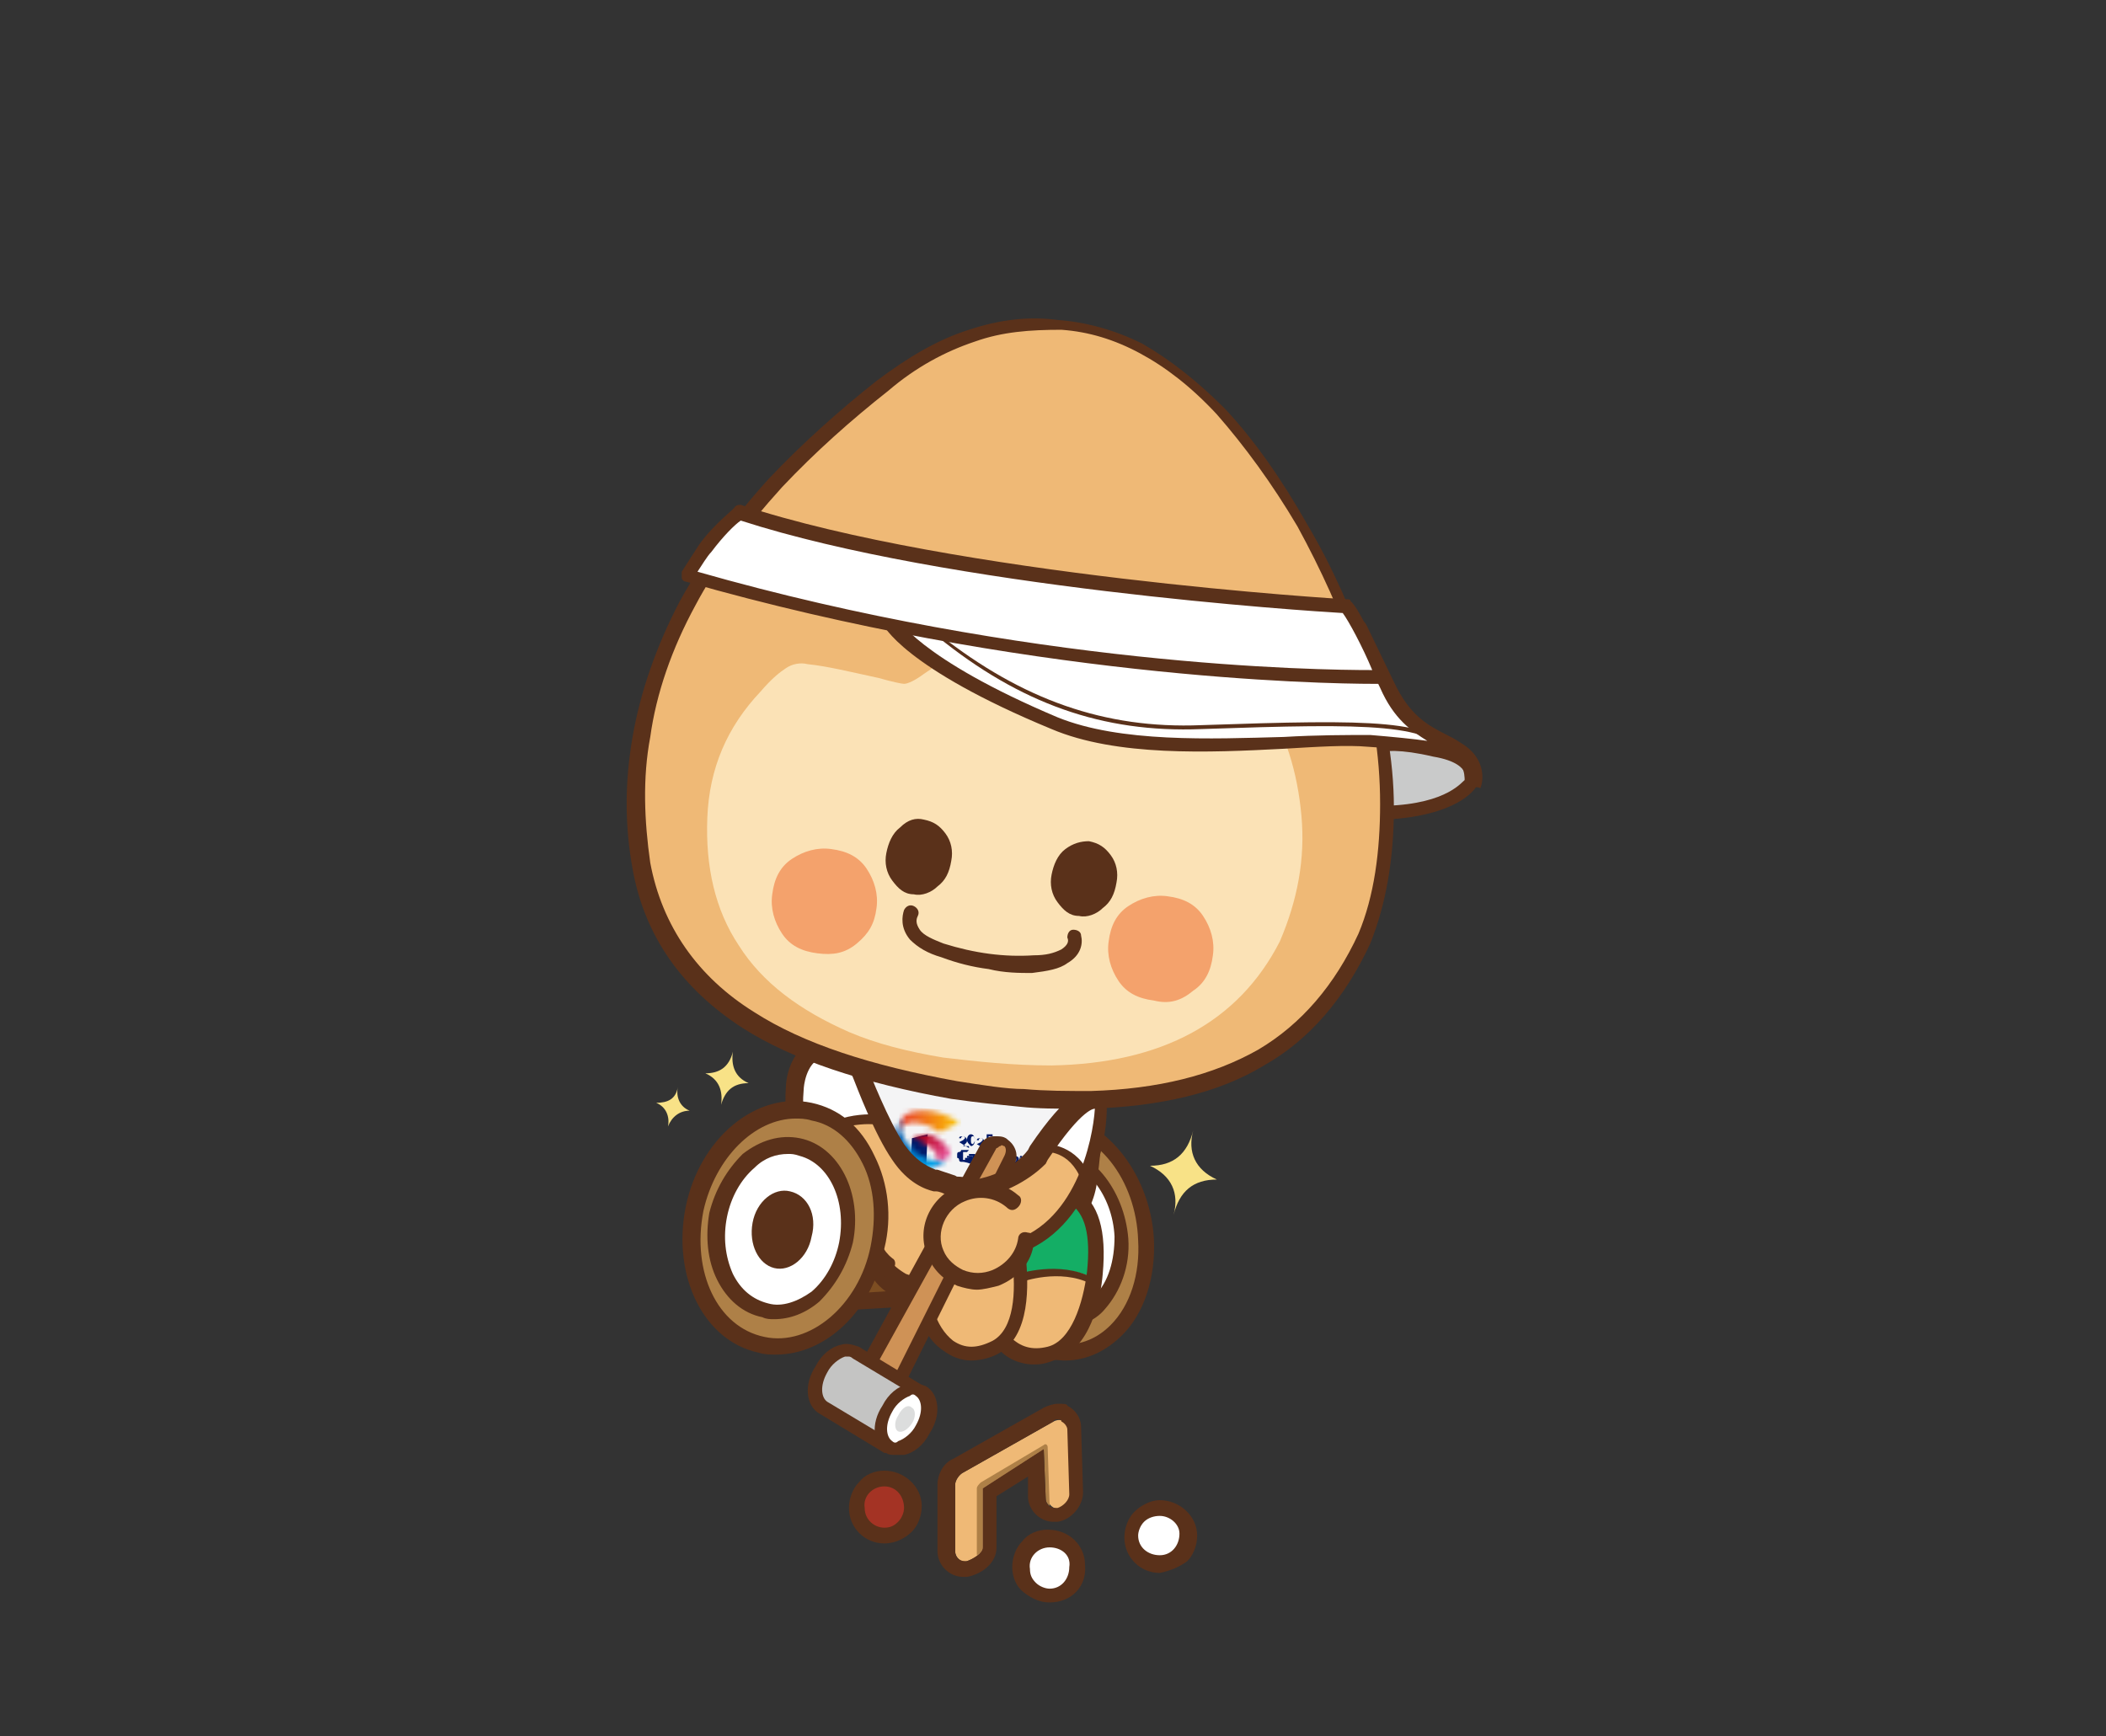
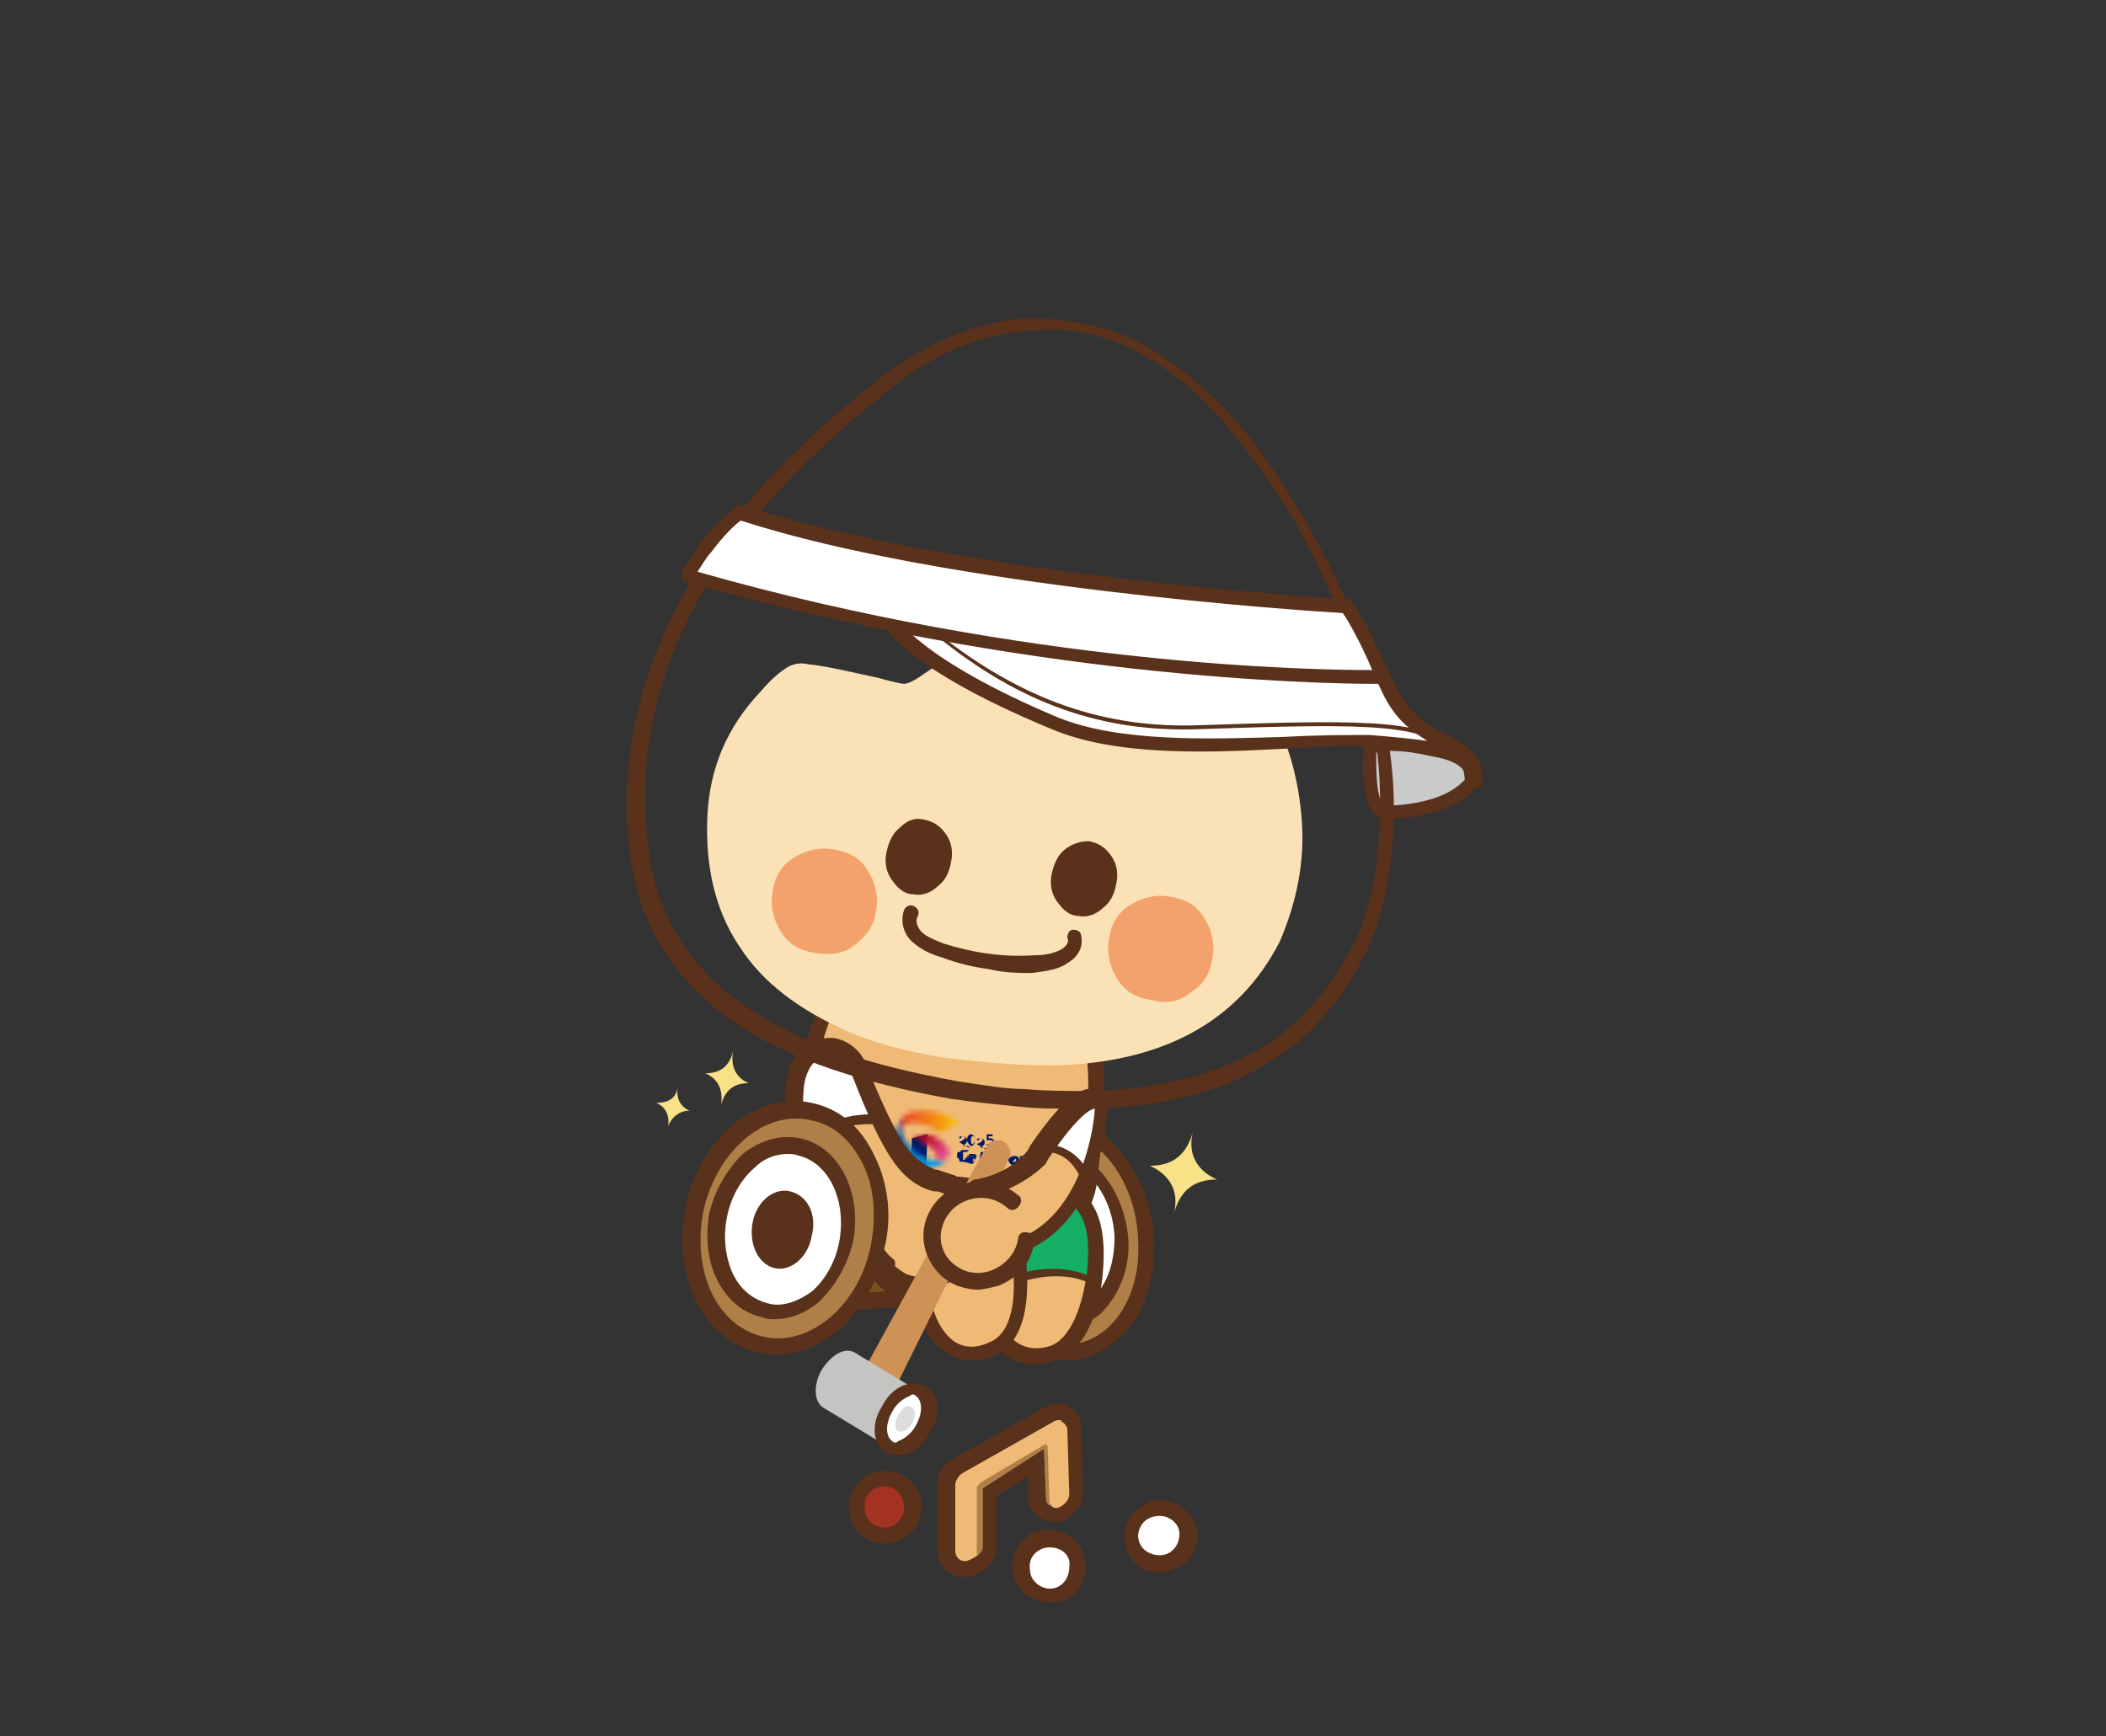
<svg xmlns="http://www.w3.org/2000/svg" width="410" height="338" viewBox="0 0 410 338" fill="none">
  <rect x="0" y="0" width="410" height="338" fill="#333333" stroke="none" />
  <path d="M266.769 145.401C266.769 145.401 265.62 158.423 269.833 158.04C283.237 157.274 285.918 152.295 285.918 152.295C285.918 152.295 288.599 147.699 279.024 145.784C269.45 143.869 266.769 145.401 266.769 145.401Z" fill="#C9CACA" />
  <path d="M269.833 159.572C269.067 159.572 268.301 159.189 267.535 158.423C264.854 155.742 265.237 146.933 265.62 145.401C265.62 145.018 266.003 144.635 266.386 144.252C266.769 143.869 269.833 142.72 279.407 144.635C283.62 145.401 286.301 146.933 287.45 149.231C288.216 151.146 287.45 153.061 287.45 153.061C287.067 153.827 283.62 158.806 269.833 159.572ZM267.918 146.55C267.918 150.38 267.918 155.359 269.45 156.891H269.833C282.088 156.508 284.769 151.912 285.152 151.912C285.152 151.912 285.535 151.146 285.152 150.38C284.769 149.614 283.62 148.082 279.024 147.316C272.514 145.784 269.45 146.167 267.918 146.55Z" fill="#5A311A" />
  <path d="M188.257 239.999C189.023 252.637 197.449 262.978 207.023 263.361C216.598 263.744 223.875 253.786 223.109 241.148C222.343 228.509 213.917 218.169 204.343 217.786C194.768 217.786 187.491 227.743 188.257 239.999Z" fill="#AE8047" />
  <path d="M207.406 264.893H207.023C196.683 264.51 187.491 253.403 186.725 240.382C186.342 232.722 188.64 225.828 192.853 221.615C195.917 218.552 200.13 216.637 204.343 216.637C214.683 217.02 223.875 228.126 224.641 241.148C225.024 248.807 222.726 255.701 218.513 259.914C215.449 262.978 211.619 264.893 207.406 264.893ZM203.959 219.701C200.512 219.701 197.449 221.232 195.151 223.53C191.321 227.36 189.406 233.488 189.789 239.999C190.555 251.871 198.215 261.446 207.023 261.829C210.47 261.829 213.534 260.68 216.215 257.999C220.045 254.169 221.96 248.042 221.577 241.531C221.194 229.658 213.534 219.701 203.959 219.701C204.342 219.701 204.342 219.701 203.959 219.701Z" fill="#5A311A" />
  <path d="M193.618 240.382C194.001 249.19 200.129 256.467 207.023 256.85C213.917 257.233 218.895 249.956 218.512 241.148C218.129 232.339 212.002 225.062 205.108 224.679C198.214 224.296 192.852 231.19 193.618 240.382Z" fill="white" />
  <path d="M207.023 258.382C198.98 257.999 192.469 249.956 191.703 240.382C191.32 235.02 193.235 230.041 196.299 226.594C198.597 224.296 201.661 222.764 204.725 223.147C212.385 223.53 218.895 231.573 219.661 241.148C220.044 246.509 218.129 251.488 215.065 254.935C213.15 257.233 210.087 258.382 207.023 258.382ZM195.15 239.999C195.533 248.041 200.895 254.935 207.023 254.935C209.321 254.935 211.618 254.169 213.15 252.254C215.831 249.573 216.98 245.36 216.98 240.765C216.597 232.722 211.236 225.828 205.108 225.828C202.81 225.828 200.512 226.594 198.98 228.509C195.916 231.573 194.767 235.403 195.15 239.999Z" fill="#5A311A" />
  <path d="M199.363 240.382C199.746 244.978 202.81 248.807 206.257 248.807C209.704 248.807 212.385 245.361 212.002 240.765C211.619 236.169 208.555 232.339 205.108 232.339C202.044 232.339 199.363 235.786 199.363 240.382Z" fill="#5A311A" />
  <path d="M148.043 254.552L207.406 250.722C209.704 250.722 211.619 248.424 211.619 246.126C211.619 243.829 209.321 241.914 207.023 241.914L147.66 245.743C145.363 245.743 143.448 248.041 143.448 250.339C143.448 253.02 145.362 254.935 148.043 254.552Z" fill="#7D4E22" />
  <path d="M147.66 256.084C144.597 256.084 141.916 253.786 141.533 250.339C141.533 248.807 141.916 247.275 143.065 246.126C144.214 244.978 145.746 244.212 147.277 244.212L206.64 240.382C208.172 240.382 209.704 240.765 210.853 241.914C212.002 243.063 212.768 244.595 212.768 246.126C213.151 249.573 210.47 252.254 207.023 252.637L147.66 256.084C148.043 256.084 148.043 256.084 147.66 256.084ZM207.023 243.446L147.277 247.276C146.512 247.276 145.746 247.658 145.363 248.424C144.98 249.19 144.596 249.573 144.596 250.339C144.596 251.871 146.128 253.02 147.66 253.02L207.023 249.19C208.555 249.19 209.704 247.658 209.704 246.126C209.704 245.361 209.321 244.595 208.555 244.212C208.555 243.829 207.789 243.446 207.023 243.446Z" fill="#5A311A" />
  <path d="M160.682 197.487C160.682 197.487 148.044 226.211 166.044 236.935C175.619 242.68 189.406 242.68 198.981 242.297C205.874 242.297 211.236 236.935 212.385 230.424C213.534 221.615 214.683 208.977 212.768 200.934" fill="#EFB976" />
-   <path d="M182.895 235.786C177.916 233.871 162.98 233.488 161.065 231.573C161.448 226.977 157.235 212.424 158.384 208.211C159.533 203.615 160.682 197.87 163.746 192.125L212.385 196.721C213.534 201.317 213.917 206.296 214.3 211.658C214.3 216.637 214.3 219.7 213.534 225.062C212.768 225.828 212.002 235.403 208.555 236.935C206.257 238.85 198.214 236.935 198.214 236.935L182.895 235.786Z" fill="#F4F4F5" />
  <path d="M186.725 222.381L187.491 221.998C187.874 221.615 187.874 221.615 187.874 221.615C187.874 221.232 187.874 221.232 187.491 221.232C187.491 221.232 187.108 221.232 187.108 221.615H186.725C186.725 221.232 187.108 221.232 187.491 221.232C187.874 221.232 188.257 221.615 188.257 221.998C188.257 222.381 188.257 222.381 187.874 222.764L187.491 223.147H188.64V223.53L186.725 222.381Z" fill="#011B6A" />
  <path d="M188.257 221.998C188.257 221.232 188.64 220.849 189.023 220.849C189.406 220.849 189.789 221.232 189.789 221.998C189.789 222.764 189.406 223.147 189.023 223.147C188.64 222.764 188.257 222.381 188.257 221.998ZM189.789 221.998C189.789 221.615 189.789 221.232 189.406 221.232C189.023 221.232 189.023 221.615 189.023 221.998C189.023 222.381 189.023 222.764 189.406 222.764C189.406 222.764 189.789 222.381 189.789 221.998Z" fill="#011B6A" />
  <path d="M192.086 222.764C192.469 222.764 192.47 222.764 192.853 222.764C193.236 222.764 193.236 222.764 193.236 222.381C193.236 221.998 193.236 221.998 192.853 221.998H192.469H192.086V220.849H193.236V221.232H192.469V221.615C192.469 221.615 192.47 221.615 192.853 221.615C193.236 221.615 193.618 221.998 193.618 222.381C193.618 222.764 193.236 223.147 192.853 223.147C192.47 223.147 192.086 223.147 192.086 222.764Z" fill="#011B6A" />
  <path d="M190.171 222.764L190.938 222.381C191.321 221.999 191.321 221.998 191.321 221.998C191.321 221.616 191.321 221.615 190.938 221.615C190.938 221.615 190.554 221.616 190.554 221.998H190.171C190.171 221.616 190.555 221.615 190.938 221.615C191.321 221.615 191.703 221.999 191.703 222.381C191.703 222.764 191.704 222.764 191.321 223.147L190.938 223.53H192.086V223.913L190.171 222.764Z" fill="#011B6A" />
  <path d="M187.491 226.211H187.108C187.108 226.211 186.725 226.211 186.725 225.828C186.725 225.828 186.725 225.445 186.342 225.445V225.062V224.679C186.342 224.679 186.342 224.296 186.725 224.296C186.725 224.296 187.108 224.296 187.108 223.913H187.491H187.874C187.874 223.913 187.874 223.913 188.257 223.913C188.257 223.913 188.257 223.913 188.64 223.913L188.257 224.296C188.257 224.296 188.257 224.296 187.874 224.296C187.874 224.296 187.874 224.296 187.491 224.296C187.491 224.296 187.491 224.296 187.491 224.679C187.491 224.679 187.491 224.679 187.491 225.062V225.445C187.491 225.445 187.491 225.445 187.491 225.828C187.491 225.828 187.491 225.828 187.874 225.828C187.874 225.828 187.874 225.828 188.257 225.828C188.64 225.828 188.64 225.828 188.64 225.828V225.445H188.257V225.062H189.406V226.211C189.406 226.211 189.023 226.211 189.023 226.594C187.874 226.211 187.491 226.211 187.491 226.211Z" fill="#011B6A" />
  <path d="M190.938 224.296H191.704H192.087H192.47C192.47 224.296 192.47 224.296 192.47 224.679V225.062V225.445C192.47 225.445 192.47 225.445 192.087 225.828C192.087 225.828 192.087 225.828 191.704 225.828H191.321H190.938V226.594H190.555L190.938 224.296ZM191.704 225.445C192.087 225.445 192.087 225.062 192.087 225.062V224.679C192.087 224.679 192.087 224.679 191.704 224.679H191.321L191.704 225.445Z" fill="#011B6A" />
  <path d="M196.299 225.445C195.916 225.062 195.916 225.062 195.916 225.062H195.533H195.151H194.768C194.768 225.062 194.767 225.062 194.384 225.445V225.828V226.211V226.594C194.384 226.594 194.385 226.594 194.768 226.977H195.151H195.533C195.533 226.977 195.533 226.977 195.916 226.977L195.533 226.594C195.533 226.594 195.534 226.594 195.151 226.594C195.151 226.594 195.151 226.594 194.768 226.594H194.384C194.384 226.594 194.384 226.594 194.384 226.211H195.533C196.299 225.828 196.299 225.828 196.299 225.445ZM195.151 225.445C195.534 225.062 195.533 225.062 195.533 225.062H195.916C195.916 225.062 195.916 225.062 195.916 225.445H195.151Z" fill="#011B6A" />
  <path d="M198.598 225.062H198.981V225.445L199.363 225.062C199.363 225.062 199.746 225.062 199.746 225.445C199.746 225.828 199.746 225.828 199.746 225.828V226.977H199.363V225.828V225.445C199.363 225.445 199.364 225.445 198.981 225.445C198.981 225.445 198.981 225.445 198.598 225.445C198.598 225.445 198.598 225.445 198.598 225.828V226.977H198.214L198.598 225.062Z" fill="#011B6A" />
  <path d="M190.171 225.062C189.788 224.679 189.788 224.679 189.788 224.679H189.406C189.023 224.679 189.022 224.679 188.639 224.679V225.062C189.022 225.062 189.023 225.062 189.023 225.062H189.406C189.406 225.062 189.406 225.062 189.406 225.445C189.406 225.445 189.406 225.445 189.023 225.445C189.023 225.445 189.022 225.445 188.639 225.445H188.256C188.256 225.445 188.257 225.445 187.874 225.445C187.874 225.445 187.874 225.445 187.874 225.828C187.874 225.828 187.874 225.828 187.874 226.211C187.874 226.211 187.873 226.211 188.256 226.211H188.639C188.639 226.211 188.64 226.211 189.023 226.211V226.594H189.406L190.171 225.062ZM189.788 225.828C189.405 226.211 189.406 226.211 189.406 226.211C189.406 226.211 189.406 226.211 189.023 226.211C189.406 225.445 189.405 225.445 189.788 225.828C189.788 225.445 189.788 225.445 189.788 225.828Z" fill="#011B6A" />
  <path d="M194.001 224.679L193.618 225.828L193.235 224.679H192.853L193.618 226.594C193.618 226.594 193.618 226.594 193.235 226.594C193.235 226.594 193.236 226.594 192.853 226.594V226.977C192.853 226.977 193.235 226.977 193.618 226.977C194.001 226.977 194.001 226.594 194.001 226.594L194.767 225.062L194.001 224.679Z" fill="#011B6A" />
  <path d="M197.448 225.062C197.065 225.062 196.299 225.445 196.299 225.828C196.299 226.211 196.683 226.594 197.066 226.977C197.449 226.977 198.214 226.594 198.214 226.211C198.597 225.445 198.214 225.062 197.448 225.062ZM197.831 225.828C197.831 226.211 197.831 226.211 197.831 225.828C197.831 226.211 197.448 226.211 197.448 226.211C197.448 226.211 197.449 226.211 197.066 226.211C197.066 226.211 197.066 226.211 196.683 226.211C196.683 226.211 196.683 226.211 197.066 226.211C197.832 225.445 197.831 225.445 197.831 225.828Z" fill="#011B6A" />
  <path d="M202.044 225.062H201.661H201.278C201.278 225.062 201.278 225.062 200.896 225.062C200.896 225.062 200.896 225.062 200.896 225.445V225.828V226.211C200.896 226.211 200.896 226.211 200.896 226.594C200.896 226.594 200.895 226.594 201.278 226.594C201.278 226.594 201.278 226.594 201.661 226.594H202.044C202.044 226.594 202.045 226.594 202.428 226.211V226.594H202.044C202.044 226.594 201.661 226.594 201.278 226.594V226.977C201.278 226.977 201.661 226.977 202.044 226.977H202.428H202.81C202.81 226.977 203.193 226.594 203.193 226.211V224.679L202.044 225.062ZM202.044 225.828C202.044 226.211 202.044 226.211 202.044 225.828C201.661 226.211 201.661 226.211 201.661 226.211H201.278C201.278 226.211 201.278 226.211 201.278 225.828C201.661 225.828 201.661 225.828 202.044 225.828C201.661 225.828 201.661 225.828 202.044 225.828Z" fill="#011B6A" />
  <path d="M180.597 220.849L180.214 228.892L177.15 230.807L177.533 221.615" fill="#011B6A" />
  <mask id="mask0_691_836" style="mask-type:luminance" maskUnits="userSpaceOnUse" x="177" y="220" width="8" height="7">
    <path d="M177.533 221.615C179.065 221.998 184.427 224.296 181.746 226.977C181.746 226.977 184.044 225.828 184.427 225.445C185.959 224.679 183.661 221.615 180.597 220.849L177.533 221.615Z" fill="white" />
  </mask>
  <g mask="url(#mask0_691_836)">
    <path d="M174.469 224.296L182.129 231.19L189.023 223.53L181.363 216.637L174.469 224.296Z" fill="url(#paint0_linear_691_836)" />
  </g>
  <mask id="mask1_691_836" style="mask-type:luminance" maskUnits="userSpaceOnUse" x="175" y="216" width="12" height="5">
    <path d="M175.235 218.552C175.235 218.935 175.235 219.701 175.235 220.084C176.384 217.02 181.746 219.318 182.895 220.467L186.724 218.552C184.427 217.02 182.129 216.254 180.214 216.254C179.831 216.254 179.831 216.254 179.448 216.254C177.15 216.254 175.618 217.02 175.235 218.552Z" fill="white" />
  </mask>
  <g mask="url(#mask1_691_836)">
    <path d="M174.852 220.467L187.108 221.232V216.254L175.235 215.488L174.852 220.467Z" fill="url(#paint1_linear_691_836)" />
  </g>
  <mask id="mask2_691_836" style="mask-type:luminance" maskUnits="userSpaceOnUse" x="174" y="217" width="11" height="11">
    <path d="M175.235 225.062C177.15 227.36 180.214 228.126 181.746 227.36L184.427 225.828C180.98 226.594 178.299 224.679 177.533 223.53C176.767 223.147 174.469 220.083 175.618 217.786C175.618 217.403 172.554 221.615 175.235 225.062Z" fill="white" />
  </mask>
  <g mask="url(#mask2_691_836)">
    <path d="M167.575 223.147L179.065 233.871L189.789 222.381L178.299 211.658L167.575 223.147Z" fill="url(#paint2_linear_691_836)" />
  </g>
  <path d="M193.235 243.829C184.427 243.829 173.32 243.063 165.277 238.084C146.128 226.594 158.767 197.87 159.15 196.721L160.299 193.658C160.682 192.892 161.448 192.509 162.214 192.892C162.98 193.275 163.362 194.041 162.979 194.806L161.83 197.87C161.83 198.253 149.958 225.445 166.426 235.403C176.001 241.148 190.172 240.765 198.597 240.382C204.725 240.382 209.704 235.786 210.47 230.041C211.619 221.233 212.768 208.977 210.853 201.317C210.853 200.551 211.236 199.785 212.002 199.402C212.768 199.019 213.534 199.785 213.917 200.551C215.832 208.977 214.682 221.232 213.533 230.424C212.384 238.084 206.257 243.446 198.597 243.446C197.448 243.829 195.533 243.829 193.235 243.829Z" fill="#5A311A" />
  <path d="M188.257 303.957C187.108 304.34 185.959 303.191 185.959 302.042V289.021C185.959 288.255 186.725 287.106 187.491 286.723L205.108 276.765C205.874 276.382 206.64 276.382 207.023 276.765C207.789 277.148 208.172 277.914 208.172 278.297L208.555 290.936C208.555 292.085 207.406 293.234 206.257 293.617C205.108 294 203.959 292.851 203.959 291.702L203.576 282.127L191.704 289.787V301.276C191.321 302.425 189.406 303.574 188.257 303.957Z" fill="#EFB976" />
-   <path d="M190.938 288.638C190.555 289.021 190.171 289.404 190.171 289.787V302.808C190.937 302.425 191.321 301.659 191.321 301.276V289.787L203.193 282.127L203.576 291.702C203.576 292.468 203.959 292.851 204.342 293.234L203.959 281.744C203.959 281.361 203.576 280.978 203.193 281.361L190.938 288.638Z" fill="#AE8047" />
+   <path d="M190.938 288.638C190.555 289.021 190.171 289.404 190.171 289.787V302.808C190.937 302.425 191.321 301.659 191.321 301.276V289.787L203.193 282.127L203.576 291.702C203.576 292.468 203.959 292.851 204.342 293.234L203.959 281.744C203.959 281.361 203.576 280.978 203.193 281.361L190.938 288.638" fill="#AE8047" />
  <path d="M205.874 276.382C206.257 276.382 206.64 276.382 206.64 276.765C207.406 277.148 207.789 277.914 207.789 278.297L208.172 290.936C208.172 292.085 207.023 293.234 205.874 293.617H205.491C204.342 293.617 203.576 292.851 203.576 291.702L203.193 282.127L191.321 289.787V301.276C191.321 302.425 189.405 303.574 188.256 303.957H187.874C186.725 303.957 185.959 303.191 185.959 302.042V289.021C185.959 288.255 186.725 287.106 187.491 286.723L205.108 276.765C205.108 276.382 205.491 276.382 205.874 276.382ZM205.874 273.318C205.108 273.318 203.959 273.702 203.193 274.084L185.576 284.042C183.661 284.808 182.512 287.106 182.512 289.021V302.042C182.512 304.723 184.81 307.021 187.491 307.021C187.874 307.021 187.874 307.021 188.256 307.021C190.554 306.638 194.001 304.723 194.001 301.276V291.319L200.129 287.489V291.319C200.129 294 202.427 296.298 205.108 296.298C205.491 296.298 205.491 296.298 205.874 296.298C208.555 295.915 210.853 293.234 210.853 290.553L210.47 277.914C210.47 275.999 209.321 274.467 207.789 273.701C207.789 273.319 207.023 273.318 205.874 273.318Z" fill="#5A311A" />
  <path d="M166.81 293.617C166.81 296.68 169.49 298.978 172.554 298.978C175.618 298.978 177.916 296.298 177.916 293.234C177.916 290.17 175.235 287.872 172.171 287.872C169.108 288.255 166.81 290.553 166.81 293.617Z" fill="#A43324" />
  <path d="M172.171 300.51C168.341 300.51 165.277 297.447 165.277 293.617C165.277 291.702 166.043 289.787 167.192 288.638C168.341 287.106 170.256 286.34 172.171 286.34C176.001 286.34 179.448 289.404 179.448 293.234C179.448 295.149 178.682 297.064 177.533 298.213C176.384 299.361 174.469 300.51 172.171 300.51ZM172.171 289.404C169.873 289.404 167.958 291.319 168.341 293.617C168.341 295.915 170.256 297.447 172.171 297.447C173.32 297.447 174.086 297.064 174.852 296.298C175.618 295.532 176.001 294.383 176.001 293.617C176.001 291.319 174.469 289.404 172.171 289.404Z" fill="#5A311A" />
  <path d="M220.044 299.361C220.044 302.425 222.725 304.723 225.789 304.723C228.853 304.723 231.151 302.042 231.151 298.979C231.151 295.915 228.47 293.617 225.406 293.617C222.342 293.617 220.044 296.298 220.044 299.361Z" fill="white" />
  <path d="M225.789 306.255C221.96 306.255 218.896 303.191 218.896 299.361C218.896 297.446 219.661 295.532 220.81 294.383C221.959 293.234 223.875 292.085 225.789 292.085C229.619 292.085 233.066 295.149 233.066 298.979C233.066 300.893 232.3 302.808 231.151 303.957C229.619 305.106 227.704 305.872 225.789 306.255ZM225.789 295.149C224.64 295.149 223.491 295.532 222.725 296.298C221.959 297.064 221.577 298.213 221.577 298.979C221.577 301.276 223.492 302.808 225.789 302.808C228.087 302.808 229.619 300.893 229.619 298.596C229.619 296.681 227.704 295.149 225.789 295.149Z" fill="#5A311A" />
  <path d="M198.98 305.489C198.98 308.553 201.661 310.851 204.725 310.851C207.789 310.851 210.087 308.17 210.087 305.106C210.087 302.042 207.406 299.744 204.342 299.744C201.278 299.744 198.98 302.425 198.98 305.489Z" fill="white" />
  <path d="M204.342 312C202.427 312 200.895 311.234 199.363 310.085C197.831 308.936 197.065 307.021 197.065 305.106C197.065 303.191 197.831 301.276 198.98 300.127C200.129 298.595 202.044 297.829 203.959 297.829C208.172 297.829 211.236 300.893 211.236 304.723C211.619 308.936 208.555 312 204.342 312C204.725 312 204.725 312 204.342 312ZM204.342 301.276C202.044 301.276 200.129 303.191 200.512 305.489C200.512 306.638 200.895 307.404 201.661 308.17C202.427 308.936 203.576 309.319 204.342 309.319C206.64 309.319 208.172 307.404 208.172 305.106C208.555 302.808 206.64 301.276 204.342 301.276Z" fill="#5A311A" />
  <path d="M194.385 244.978C189.789 255.701 194.385 266.425 203.959 263.744C209.321 262.212 211.619 254.935 212.385 248.041C213.151 241.914 212.385 235.786 208.172 233.105C199.747 227.743 192.47 233.105 192.47 233.105C192.47 233.105 186.725 236.935 187.108 244.211C187.491 251.105 192.087 250.722 192.087 250.722" fill="#EFB976" />
  <path d="M212.768 248.041C212.768 248.424 212.768 248.807 212.768 248.807C206.64 245.744 199.364 248.041 198.598 248.424C198.598 247.275 198.597 246.126 198.214 244.978C197.448 239.999 196.3 235.403 193.236 232.722C195.151 231.573 201.279 228.892 208.172 233.105C212.768 235.786 213.534 241.914 212.768 248.041Z" fill="#14AE65" />
  <path d="M212.768 249.956H212.385C206.257 246.893 198.98 249.573 198.98 249.573C198.597 249.573 197.831 249.573 197.831 249.191C197.831 248.808 197.831 248.041 198.214 248.041C198.214 248.041 206.257 245.361 212.768 248.808C213.151 249.19 213.533 249.573 213.15 249.956C213.15 249.573 212.768 249.956 212.768 249.956Z" fill="#5A311A" />
  <path d="M201.278 265.659C198.597 265.659 195.916 264.51 194.384 262.595C192.086 259.914 190.937 256.084 191.32 252.254C190.554 252.254 189.789 251.871 189.023 251.105C187.491 249.573 186.341 247.658 186.341 244.212C185.958 236.169 192.086 231.956 192.469 231.573C192.852 231.19 200.512 225.828 209.703 231.573C213.916 234.254 215.448 239.616 214.682 248.041C214.299 252.637 212.385 262.978 205.108 264.893C203.193 265.659 202.044 265.659 201.278 265.659ZM194.384 243.446C194.767 243.446 194.767 243.446 195.15 243.446C195.916 243.829 196.299 244.595 195.916 245.361C193.618 251.105 193.618 257.233 196.682 260.297C198.597 262.212 200.895 262.978 203.959 262.212C208.555 261.063 210.852 253.786 211.618 247.658C212.384 240.382 211.236 236.169 208.172 234.254C200.895 229.658 194.384 233.871 194.384 234.254C194.001 234.254 189.405 238.084 189.788 243.829C189.788 246.126 190.554 247.658 191.32 248.424C191.703 248.807 191.703 248.807 192.086 248.807C192.469 247.276 192.852 245.744 193.618 244.212C193.235 243.829 193.618 243.446 194.384 243.446Z" fill="#5A311A" />
  <path d="M179.831 246.127C177.916 257.616 184.81 266.808 193.619 262.212C198.214 259.531 199.364 251.871 198.598 244.978C197.832 238.85 195.917 233.105 190.938 231.573C181.746 228.509 175.619 235.02 175.619 235.02C175.619 235.02 169.108 238.85 171.022 245.744C172.937 252.637 179.065 252.254 179.065 252.254" fill="#EFB976" />
  <path d="M189.023 264.893C187.108 264.893 185.193 264.127 183.661 262.978C179.065 259.914 177.15 253.02 178.299 245.743C178.299 244.977 179.065 244.211 180.214 244.594C180.98 244.594 181.746 245.36 181.363 246.509C180.214 252.637 182.129 258.382 185.576 261.063C187.874 262.595 190.172 262.595 193.235 261.063C197.448 258.765 197.831 251.488 197.065 245.36C196.299 238.467 194.001 234.254 190.554 233.105C182.129 230.424 177.15 236.169 176.767 236.169C176.384 236.935 175.235 236.935 174.469 236.169C173.703 235.786 173.703 234.637 174.469 233.871C174.852 233.488 181.363 226.594 191.32 230.041C195.916 231.573 198.98 236.552 199.746 244.977C200.129 249.573 200.895 260.297 194.001 263.744C192.469 264.51 190.555 264.893 189.023 264.893Z" fill="#5A311A" />
  <path d="M178.682 253.403C175.235 253.403 169.107 251.488 167.958 243.446C167.958 242.68 168.341 241.914 169.107 241.531C169.873 241.531 170.639 241.914 171.022 242.68C172.171 250.339 178.682 250.339 179.065 250.339C180.214 250.339 180.597 251.105 180.597 251.871C180.597 252.637 179.831 253.403 179.065 253.403C179.065 253.403 179.065 253.403 178.682 253.403Z" fill="#5A311A" />
  <path d="M184.809 230.424C184.043 230.041 182.895 229.658 181.746 229.275H181.363C180.214 228.892 177.15 228.126 174.469 223.913C171.405 219.7 167.958 210.892 166.809 208.211C166.043 205.913 164.128 204.381 161.83 203.998C161.064 203.998 160.299 203.998 159.15 204.381C154.937 205.913 154.554 211.658 154.554 211.658C154.171 220.083 156.086 228.509 162.597 236.169C163.363 237.318 165.66 239.233 169.49 241.531C170.256 244.595 172.554 247.658 175.618 248.807C180.214 251.105 185.958 248.807 188.256 244.595C190.937 239.616 189.788 233.488 184.809 230.424Z" fill="#EFB976" />
  <path d="M171.022 217.403C171.022 217.403 161.065 216.254 156.086 223.913C154.937 219.7 154.554 215.488 154.554 211.658C154.554 211.658 154.937 205.913 159.15 204.381C159.916 203.998 161.065 203.998 161.831 203.998C164.128 204.381 166.044 205.913 166.81 208.211C167.576 209.743 169.107 213.956 171.022 217.403Z" fill="white" />
  <path d="M156.086 225.062H155.703C155.32 224.679 155.32 224.296 155.32 223.913C160.682 215.871 170.639 217.02 171.022 217.02C171.405 217.02 171.788 217.403 171.788 218.169C171.788 218.552 171.405 218.935 170.639 218.935C170.639 218.935 161.065 217.786 156.469 225.062C156.469 224.679 156.086 225.062 156.086 225.062Z" fill="#5A311A" />
  <path d="M179.449 251.105C177.917 251.105 176.384 250.722 174.852 249.956C171.406 248.424 169.108 245.743 167.959 242.297C164.512 240.382 162.214 238.084 161.448 236.935C155.32 229.658 152.256 220.849 153.022 211.275C153.022 210.892 153.405 204.381 158.767 202.466C159.916 202.083 161.065 202.083 162.214 202.083C164.895 202.466 167.576 204.381 168.725 207.445C169.491 209.36 172.938 218.168 176.002 222.764C178.682 226.594 181.363 227.36 182.129 227.743H182.512C183.661 228.126 184.81 228.509 185.959 228.892C191.321 232.339 193.236 239.233 189.789 244.978C187.491 248.807 183.278 251.105 179.449 251.105ZM161.065 205.53C160.682 205.53 160.299 205.53 159.916 205.913C156.852 207.062 156.469 211.658 156.469 212.041C155.703 220.849 158.384 228.892 164.129 235.403C164.895 236.552 167.193 238.467 170.257 240.382C170.64 240.765 171.023 241.148 171.023 241.531C171.789 244.212 173.704 246.509 176.384 248.041C180.214 249.573 184.81 248.041 187.108 244.212C189.406 240.382 188.257 235.02 184.427 232.722C183.661 232.339 182.895 231.956 182.129 231.956H181.746C180.214 231.573 176.768 230.424 173.704 225.828C170.257 220.849 166.81 211.658 166.044 209.743C165.278 207.828 163.746 206.679 162.214 206.679C161.448 205.53 161.065 205.53 161.065 205.53Z" fill="#5A311A" />
  <path d="M172.554 248.041C172.171 248.041 171.788 248.041 171.405 247.658C166.426 243.063 168.342 236.935 168.342 236.552C168.725 235.786 169.491 235.403 170.257 235.403C171.022 235.786 171.405 236.552 171.405 237.318C171.405 237.701 169.874 241.914 173.703 244.978C174.469 245.361 174.469 246.51 173.703 247.276C173.32 248.041 172.937 248.041 172.554 248.041Z" fill="#5A311A" />
  <path d="M172.172 274.467L196.299 225.828C197.065 224.679 196.683 223.147 195.534 222.381C194.385 221.615 192.853 221.998 192.087 223.147L165.661 271.404L172.172 274.467Z" fill="#CF9256" />
-   <path d="M172.171 275.999C171.788 275.999 171.788 275.999 171.405 275.999L165.278 272.935C164.895 272.935 164.895 272.553 164.512 272.17C164.512 271.787 164.512 271.404 164.512 271.021L190.938 222.764C191.704 221.615 192.47 221.232 193.619 221.232C194.767 221.232 195.533 221.232 196.299 221.998C197.831 223.147 198.597 225.445 197.065 227.36L172.937 275.999C172.937 276.382 172.554 276.382 172.171 276.765C172.554 275.999 172.171 275.999 172.171 275.999ZM167.959 270.638L171.789 272.552L195.533 225.062C195.916 224.296 195.916 223.53 195.533 223.147C195.15 223.147 195.151 222.764 194.768 223.147C194.385 223.147 194.384 223.53 194.001 223.53L167.959 270.638Z" fill="#5A311A" />
  <path d="M166.427 263.361L179.065 271.021L172.938 281.744L160.299 274.085C158.384 272.936 158.384 269.489 159.916 266.808C161.831 263.744 164.512 262.212 166.427 263.361Z" fill="#C4C4C3" />
-   <path d="M172.937 282.893C172.554 282.893 172.554 282.893 172.171 282.893L159.533 275.233C156.852 273.701 156.469 269.489 158.767 266.042C159.916 263.744 161.83 262.212 163.745 261.829C164.894 261.446 166.043 261.829 167.192 262.212L179.831 269.872C180.597 270.255 180.597 271.021 180.214 271.787L174.086 282.51C174.086 282.51 173.703 282.893 172.937 282.893ZM165.277 264.127C165.277 264.127 164.895 264.127 164.512 264.127C163.363 264.51 161.831 265.659 161.065 267.191C159.533 269.872 159.916 272.17 161.065 272.935L172.554 279.829L177.533 271.404L166.044 264.51C165.661 264.127 165.277 264.127 165.277 264.127Z" fill="#5A311A" />
  <path d="M172.554 274.084C171.022 277.148 171.022 280.595 172.937 281.361C174.852 282.51 177.916 280.978 179.448 277.914C180.98 274.85 180.98 271.403 179.065 270.637C177.15 269.488 174.469 271.021 172.554 274.084Z" fill="white" />
  <path d="M174.469 283.276C173.703 283.276 172.937 283.276 172.554 282.893C169.873 281.361 169.49 277.148 171.788 273.701C172.937 271.404 174.852 269.872 176.767 269.489C177.916 269.106 179.065 269.489 180.214 269.872C182.895 271.404 183.277 275.616 180.98 279.063C179.831 281.361 177.916 282.893 176.001 283.276C175.235 283.276 174.852 283.276 174.469 283.276ZM173.703 274.85C172.171 277.531 172.554 279.829 173.703 280.595C174.086 280.978 174.469 280.978 174.852 280.595C176.001 280.212 177.533 279.063 178.299 277.531C179.831 274.85 179.448 272.552 178.299 271.787C177.916 271.404 177.533 271.404 177.15 271.787C176.001 272.17 174.469 273.318 173.703 274.85Z" fill="#5A311A" />
  <path d="M174.852 275.616C174.086 276.765 174.086 278.297 174.852 278.68C175.618 279.063 176.768 278.297 177.533 277.148C178.299 275.999 178.299 274.467 177.533 274.084C176.768 273.318 175.618 274.084 174.852 275.616Z" fill="#DCDDDD" />
  <path d="M202.428 224.679C213.534 208.594 214.683 215.871 214.683 215.871C214.3 223.147 210.087 241.148 195.151 243.829L190.555 231.956C190.555 231.956 197.831 231.19 202.044 225.445L202.428 224.679Z" fill="#EFB976" />
  <path d="M214.3 215.871C214.3 218.935 213.151 224.296 211.236 229.275C208.938 223.147 203.576 223.147 203.576 223.147C213.534 208.977 214.3 215.871 214.3 215.871Z" fill="white" />
  <path d="M194.768 244.978C194.002 244.978 193.619 244.595 193.236 243.829L188.64 231.956C188.64 231.573 188.64 231.19 188.64 230.424C189.023 230.041 189.406 229.658 189.789 229.658C189.789 229.658 196.299 228.892 200.129 223.913L200.513 223.147C207.789 212.424 211.236 211.658 213.151 212.041C214.683 212.424 215.449 213.956 215.449 214.722C215.832 223.147 211.236 242.297 194.768 244.978ZM192.47 232.722L195.916 241.914C209.321 238.85 212.768 221.998 213.151 215.871C213.151 215.871 210.853 215.488 203.959 225.828L203.576 226.594C199.746 230.424 194.767 232.339 192.47 232.722Z" fill="#5A311A" />
  <path d="M193.619 248.807C188.64 250.722 183.278 248.807 181.364 244.212C179.449 239.616 182.129 234.637 186.725 232.339C191.704 230.424 197.066 232.339 198.981 236.935C200.896 241.531 198.598 246.892 193.619 248.807Z" fill="#EFB976" />
  <path d="M190.172 251.105C189.023 251.105 187.491 250.722 186.342 250.339C183.661 249.19 181.746 247.276 180.597 244.595C178.299 239.233 180.98 233.105 186.725 230.807C190.555 229.275 195.15 230.041 198.214 232.722C198.98 233.105 198.98 234.254 198.214 235.02C197.448 235.786 196.682 235.786 195.916 235.02C193.619 233.105 190.555 232.722 187.874 233.871C184.044 235.403 182.129 239.999 183.661 243.446C184.427 245.361 185.959 246.51 187.491 247.276C189.406 248.042 191.321 248.042 193.236 247.276C195.917 246.127 197.831 243.829 198.214 241.148C198.214 240.382 198.98 239.616 200.129 239.999C200.895 239.999 201.661 240.765 201.278 241.914C200.895 245.744 198.214 248.807 194.384 250.339C192.853 250.722 191.321 251.105 190.172 251.105Z" fill="#5A311A" />
-   <path d="M189.023 64.974C194.767 63.059 200.129 62.294 205.491 63.059C210.852 63.443 216.214 64.974 221.193 67.655C226.555 70.336 231.534 74.549 236.896 79.911C242.641 86.039 248.002 93.315 252.981 102.124C257.577 110.55 261.79 118.975 264.471 127.784C267.534 137.359 269.067 146.933 269.45 156.508C269.45 166.083 267.917 174.891 264.853 182.551C260.258 192.891 253.364 200.551 244.938 205.53C236.13 210.509 225.023 213.573 211.618 213.573C207.406 213.573 202.81 213.573 198.597 213.19C194.767 212.807 190.555 212.424 185.193 211.658C167.958 208.594 154.937 204.381 144.979 198.253C133.49 190.977 126.596 181.019 123.915 167.997C122.383 159.955 122.383 151.529 123.915 143.103C125.447 134.295 128.511 125.486 133.106 117.06C137.319 109.401 142.681 101.741 150.341 93.698C156.851 86.805 163.745 80.294 171.405 74.549C177.533 70.336 183.278 66.889 189.023 64.974Z" fill="#EFB976" />
  <path d="M209.704 215.871C205.874 215.871 202.044 215.871 198.597 215.488C194.767 215.105 190.555 214.722 185.193 213.956C167.959 210.892 154.171 206.296 144.596 200.168C132.723 192.509 125.447 182.168 123.149 169.146C121.617 160.721 121.617 152.295 123.149 143.486C124.681 134.678 127.745 125.869 132.341 117.061C136.554 109.401 142.298 101.358 149.575 93.315C156.086 86.422 163.363 79.911 170.639 74.166C176.767 69.57 182.512 66.123 188.639 64.208C194.384 62.294 200.129 61.528 205.874 62.294C211.235 62.676 216.98 64.209 222.342 66.889C227.704 69.953 233.066 74.166 238.427 79.528C244.172 85.656 249.534 93.315 254.513 102.124C259.492 110.55 263.322 119.358 266.386 128.167C269.449 137.742 271.365 147.699 271.365 157.274C271.365 167.232 269.832 176.04 266.768 183.7C261.79 194.424 254.896 202.466 246.087 207.445C237.279 212.807 225.789 215.488 212.002 215.871C211.236 215.871 210.47 215.871 209.704 215.871ZM189.789 66.506C184.044 68.421 178.299 71.485 172.937 76.081C165.66 81.826 158.767 87.954 152.256 94.847C144.979 102.89 139.235 110.55 135.405 117.826C130.809 126.252 127.745 135.061 126.596 143.486C125.064 151.529 125.447 159.955 126.596 167.998C128.894 180.253 135.788 190.211 146.894 197.104C156.469 203.232 169.49 207.445 186.342 210.509C191.32 211.275 195.916 212.041 199.363 212.041C203.576 212.424 207.789 212.424 212.385 212.424C225.406 212.041 236.13 209.36 244.938 204.381C253.364 199.402 259.875 191.743 264.471 181.785C267.535 174.508 268.683 165.7 268.683 156.508C268.683 146.933 267.152 137.359 264.088 128.167C261.024 119.358 257.194 110.933 252.598 102.507C247.619 94.081 242.258 86.805 236.896 80.677C231.917 75.315 226.938 71.485 221.959 68.804C216.981 66.123 212.002 64.591 206.64 64.208C200.512 64.208 195.15 64.591 189.789 66.506Z" fill="#5A311A" />
  <path d="M153.022 130.082C154.171 129.316 155.703 128.933 157.235 129.316C161.065 129.699 165.661 130.848 171.022 131.997C173.703 132.763 175.618 133.146 176.001 133.146C176.767 133.146 178.299 132.38 179.831 131.231C183.278 128.933 185.959 127.018 188.257 125.869C189.789 125.103 190.938 124.337 192.087 124.337C192.853 124.337 194.384 124.337 196.299 125.103C200.129 126.252 203.193 127.401 205.491 128.167C207.023 128.933 208.172 128.933 209.321 128.933C210.087 128.933 211.236 128.55 212.385 127.784C213.151 127.401 214.3 126.635 215.832 125.486C217.747 124.337 219.279 123.188 220.045 122.805C223.492 120.89 225.789 119.741 226.555 119.741C227.704 119.741 229.237 120.124 231.151 121.273C237.279 124.72 242.258 129.699 245.705 135.444C250.3 142.72 252.598 150.38 253.364 158.806C254.13 167.232 252.598 175.274 249.152 183.317C241.109 199.019 226.173 207.062 204.725 207.445C197.066 207.445 190.172 206.679 183.661 205.913C176.767 204.764 170.639 203.232 165.278 200.934C155.703 196.721 148.426 191.36 143.831 184.083C139.235 177.189 137.32 168.764 137.703 159.189C138.086 149.614 141.533 141.571 148.043 134.678C150.341 131.997 151.873 130.848 153.022 130.082Z" fill="#FBE2B6" />
  <path d="M192.469 188.679C189.405 188.296 186.342 187.53 183.278 186.381C180.597 185.615 178.682 184.466 177.15 182.934C175.235 180.636 175.618 178.338 176.001 177.189C176.384 176.423 177.15 176.04 177.916 176.423C178.682 176.806 179.065 177.572 178.682 178.338C178.299 179.104 178.299 179.87 179.065 181.019C179.831 182.168 181.746 182.934 183.661 183.7C189.789 185.615 195.533 186.381 201.278 185.998C203.576 185.998 205.108 185.615 206.64 184.849C207.789 184.083 208.172 183.317 207.789 182.551C207.789 181.785 208.172 181.019 208.938 181.019C209.704 181.019 210.47 181.402 210.47 182.168C210.853 183.7 210.47 185.998 207.789 187.53C206.257 188.679 203.959 189.062 200.895 189.445C198.597 189.445 195.533 189.445 192.469 188.679Z" fill="#5A311A" />
  <path d="M175.235 161.104C173.703 162.253 172.937 164.168 172.554 166.083C172.171 167.997 172.554 169.912 173.703 171.444C174.852 172.976 176.001 174.125 177.916 174.125C179.448 174.508 181.363 173.742 182.512 172.593C184.044 171.444 184.81 169.912 185.193 167.614C185.576 165.7 185.193 163.785 184.044 162.253C182.895 160.721 181.746 159.955 179.831 159.572C178.299 159.189 176.767 159.572 175.235 161.104ZM207.406 165.316C205.874 166.465 205.108 168.38 204.725 170.295C204.342 172.21 204.725 174.125 205.874 175.657C207.023 177.189 208.172 178.338 210.087 178.338C211.619 178.721 213.534 177.955 214.683 176.806C216.215 175.657 216.98 174.125 217.363 171.827C217.746 169.912 217.364 167.997 216.215 166.466C215.066 164.934 213.917 164.168 212.002 163.785C210.47 163.785 208.938 164.168 207.406 165.316Z" fill="#5A311A" />
  <path d="M166.809 183.7C169.107 181.785 170.256 179.87 170.639 176.806C171.022 174.125 170.256 171.444 168.724 169.146C167.192 166.849 164.894 165.7 161.83 165.317C159.149 164.934 156.469 165.7 154.171 167.232C151.873 168.763 150.724 171.061 150.341 174.125C149.958 176.806 150.724 179.487 152.256 181.785C153.788 184.083 156.086 185.232 159.15 185.615C162.213 185.998 164.511 185.615 166.809 183.7Z" fill="#F4A26C" />
  <path d="M232.3 192.891C234.598 191.36 235.747 189.062 236.13 185.998C236.513 183.317 235.747 180.636 234.215 178.338C232.683 176.04 230.385 174.891 227.322 174.508C224.641 174.125 221.96 174.891 219.662 176.423C217.364 177.955 216.215 180.253 215.832 183.317C215.449 185.998 216.215 188.679 217.747 190.977C219.279 193.274 221.576 194.423 224.64 194.806C227.704 195.572 230.002 194.806 232.3 192.891Z" fill="#F4A26C" />
  <path d="M171.022 243.063C168.341 255.701 158.384 264.127 148.426 261.829C138.468 259.914 132.724 248.041 135.405 235.403C138.086 222.764 148.043 214.339 158.001 216.637C167.958 218.552 173.703 230.424 171.022 243.063Z" fill="#AE8047" />
  <path d="M151.107 263.744C149.958 263.744 148.809 263.744 147.66 263.361C136.937 261.063 130.809 248.424 133.49 235.02C136.171 221.615 147.277 212.424 158.001 214.722C163.362 215.871 167.576 219.317 170.256 225.062C172.937 230.424 173.703 236.935 172.171 243.063C169.874 255.318 160.682 263.744 151.107 263.744ZM154.937 217.786C146.894 217.786 139.234 225.445 136.936 235.786C134.639 247.658 139.618 258.382 148.809 260.297C157.618 262.212 167.192 254.169 169.49 242.68C170.639 236.935 170.257 231.19 167.959 226.594C165.661 221.998 162.214 218.935 158.001 218.169C156.852 217.786 155.703 217.786 154.937 217.786Z" fill="#5A311A" />
  <path d="M164.512 241.914C162.597 250.722 155.703 256.467 148.81 255.318C141.916 253.786 138.086 245.744 139.618 236.935C141.533 228.126 148.427 222.381 155.32 223.53C162.214 224.679 166.427 233.105 164.512 241.914Z" fill="white" />
  <path d="M150.724 256.85C149.958 256.85 149.192 256.85 148.426 256.467C144.596 255.701 141.533 253.02 139.618 249.19C137.703 245.361 137.32 240.765 138.086 236.169C139.235 231.573 141.532 227.743 144.596 224.679C148.043 221.998 151.873 220.849 155.703 221.615C163.363 223.147 167.959 232.339 166.044 241.914C164.895 246.509 162.597 250.339 159.533 253.403C156.852 255.701 153.788 256.85 150.724 256.85ZM153.405 224.679C151.107 224.679 148.809 225.445 146.895 227.36C144.214 229.658 142.299 233.105 141.533 236.935C140.767 240.765 141.149 244.595 142.681 248.041C144.213 251.105 146.511 253.02 149.575 253.786C152.256 254.552 155.32 253.403 158.001 251.488C160.682 249.19 162.597 245.743 163.363 241.914C164.895 233.871 161.448 226.594 155.703 225.062C154.554 224.679 154.171 224.679 153.405 224.679Z" fill="#5A311A" />
  <path d="M158.001 240.765C157.235 244.978 153.788 247.658 150.724 246.893C147.66 246.127 145.745 242.297 146.511 238.084C147.277 233.871 150.724 231.19 153.788 231.956C157.235 232.722 159.15 236.552 158.001 240.765Z" fill="#5A311A" />
  <path d="M236.896 229.658C232.683 227.743 231.151 224.296 232.3 220.083C231.151 224.679 228.47 226.977 223.875 226.977C228.087 228.892 229.619 232.339 228.47 236.552C229.619 231.956 232.3 229.658 236.896 229.658Z" fill="#F8E287" />
  <path d="M145.745 210.892C143.064 209.743 142.298 207.445 142.681 204.764C141.915 207.828 140.001 208.977 137.32 208.977C140.001 210.126 140.766 212.424 140.383 215.105C141.149 212.424 142.681 210.892 145.745 210.892Z" fill="#F8E287" />
  <path d="M134.256 216.254C132.341 215.488 131.575 213.573 131.958 211.658C131.575 213.956 130.043 214.722 127.745 214.722C129.66 215.488 130.426 217.402 130.043 219.317C130.809 217.402 132.341 216.254 134.256 216.254Z" fill="#F8E287" />
  <path d="M172.937 120.507C172.937 120.507 176.767 128.55 205.108 140.422C223.108 147.699 251.832 142.338 266.386 143.869C280.556 145.401 286.301 145.784 286.301 151.912C286.301 151.912 287.833 147.316 282.854 144.635C277.875 141.954 273.279 141.189 269.45 132.38L266.003 123.954" fill="white" />
  <path d="M282.854 147.699C279.024 140.806 267.152 140.806 233.832 141.955C214.683 142.721 198.597 136.976 182.512 123.954V123.571H182.895C198.98 136.21 215.066 141.954 233.832 141.189C267.535 140.04 279.407 140.04 283.237 146.933C283.237 147.316 283.237 147.316 282.854 147.699Z" fill="#5A311A" />
  <path d="M286.301 153.444C285.535 153.444 285.153 152.678 285.153 152.295C285.153 147.699 283.62 146.55 266.386 145.401C262.173 145.018 256.428 145.401 249.918 145.784C235.364 146.55 217.364 147.316 204.726 141.955C176.002 130.082 171.789 121.656 171.789 121.273C171.406 120.507 171.789 119.741 172.555 119.358C173.321 118.975 174.087 119.358 174.47 120.124C174.47 120.124 178.682 128.167 205.874 139.657C218.13 144.635 235.747 143.87 249.918 143.487C256.428 143.104 262.173 143.104 266.769 143.104C271.365 143.486 275.195 143.869 277.876 144.252C274.812 142.337 271.365 140.04 268.684 133.912L263.322 122.805C262.939 122.039 263.322 121.273 264.088 120.89C264.854 120.507 265.62 120.89 266.003 121.656L271.365 132.763C274.429 139.274 277.876 141.189 281.706 143.104C282.472 143.486 283.237 143.869 284.386 144.635C288.982 147.316 288.982 151.529 288.216 153.444C287.45 153.061 286.684 153.444 286.301 153.444Z" fill="#5A311A" />
  <path d="M133.873 112.082C207.023 133.146 269.067 131.997 269.067 131.997C267.535 128.167 263.322 119.358 262.173 118.209C262.173 118.209 186.342 113.997 143.831 99.826C143.831 99.826 140.384 102.507 137.32 106.72C136.171 108.252 133.873 112.082 133.873 112.082Z" fill="white" />
  <path d="M267.535 133.146C256.811 133.146 198.98 131.997 133.49 113.231C133.107 113.231 132.724 112.848 132.724 112.465C132.724 112.082 132.724 111.699 132.724 111.316C132.724 111.316 135.405 107.103 136.171 105.954C139.234 101.741 143.065 99.06 143.065 98.677C143.448 98.294 143.83 98.294 144.213 98.294C185.959 112.082 261.407 116.677 262.173 116.677C262.556 116.677 262.939 116.677 262.939 117.06C264.854 118.592 269.449 129.316 270.215 131.231C270.215 131.614 270.215 131.997 270.215 132.38C269.832 132.763 269.449 133.146 269.066 133.146C269.066 133.146 268.684 133.146 267.535 133.146ZM135.788 111.316C200.129 129.699 256.045 130.465 267.151 130.465C265.236 125.869 262.556 120.89 261.407 119.358C254.513 118.975 184.427 114.38 144.213 101.358C143.064 102.124 140.766 104.422 138.468 107.486C137.702 108.252 136.554 110.167 135.788 111.316Z" fill="#5A311A" />
  <path d="M211.236 230.041C210.853 230.041 210.47 229.658 210.47 229.658C208.172 223.913 203.576 224.296 203.576 224.296C203.193 224.296 202.81 223.913 202.81 223.53C202.81 223.147 203.193 222.764 203.576 222.764C203.959 222.764 209.704 222.764 212.385 229.275C212.002 229.275 212.002 230.041 211.236 230.041Z" fill="#5A311A" />
  <defs>
    <linearGradient id="paint0_linear_691_836" x1="179.205" y1="221.503" x2="183.844" y2="225.751" gradientUnits="userSpaceOnUse">
      <stop stop-color="#B6001A" />
      <stop offset="1" stop-color="#E85298" />
    </linearGradient>
    <linearGradient id="paint1_linear_691_836" x1="175.258" y1="218.032" x2="186.981" y2="218.599" gradientUnits="userSpaceOnUse">
      <stop stop-color="#E83828" />
      <stop offset="1" stop-color="#FCC800" />
    </linearGradient>
    <linearGradient id="paint2_linear_691_836" x1="174.747" y1="219.034" x2="182.173" y2="225.945" gradientUnits="userSpaceOnUse">
      <stop stop-color="#004EA2" />
      <stop offset="1" stop-color="#00A0E9" />
    </linearGradient>
  </defs>
</svg>